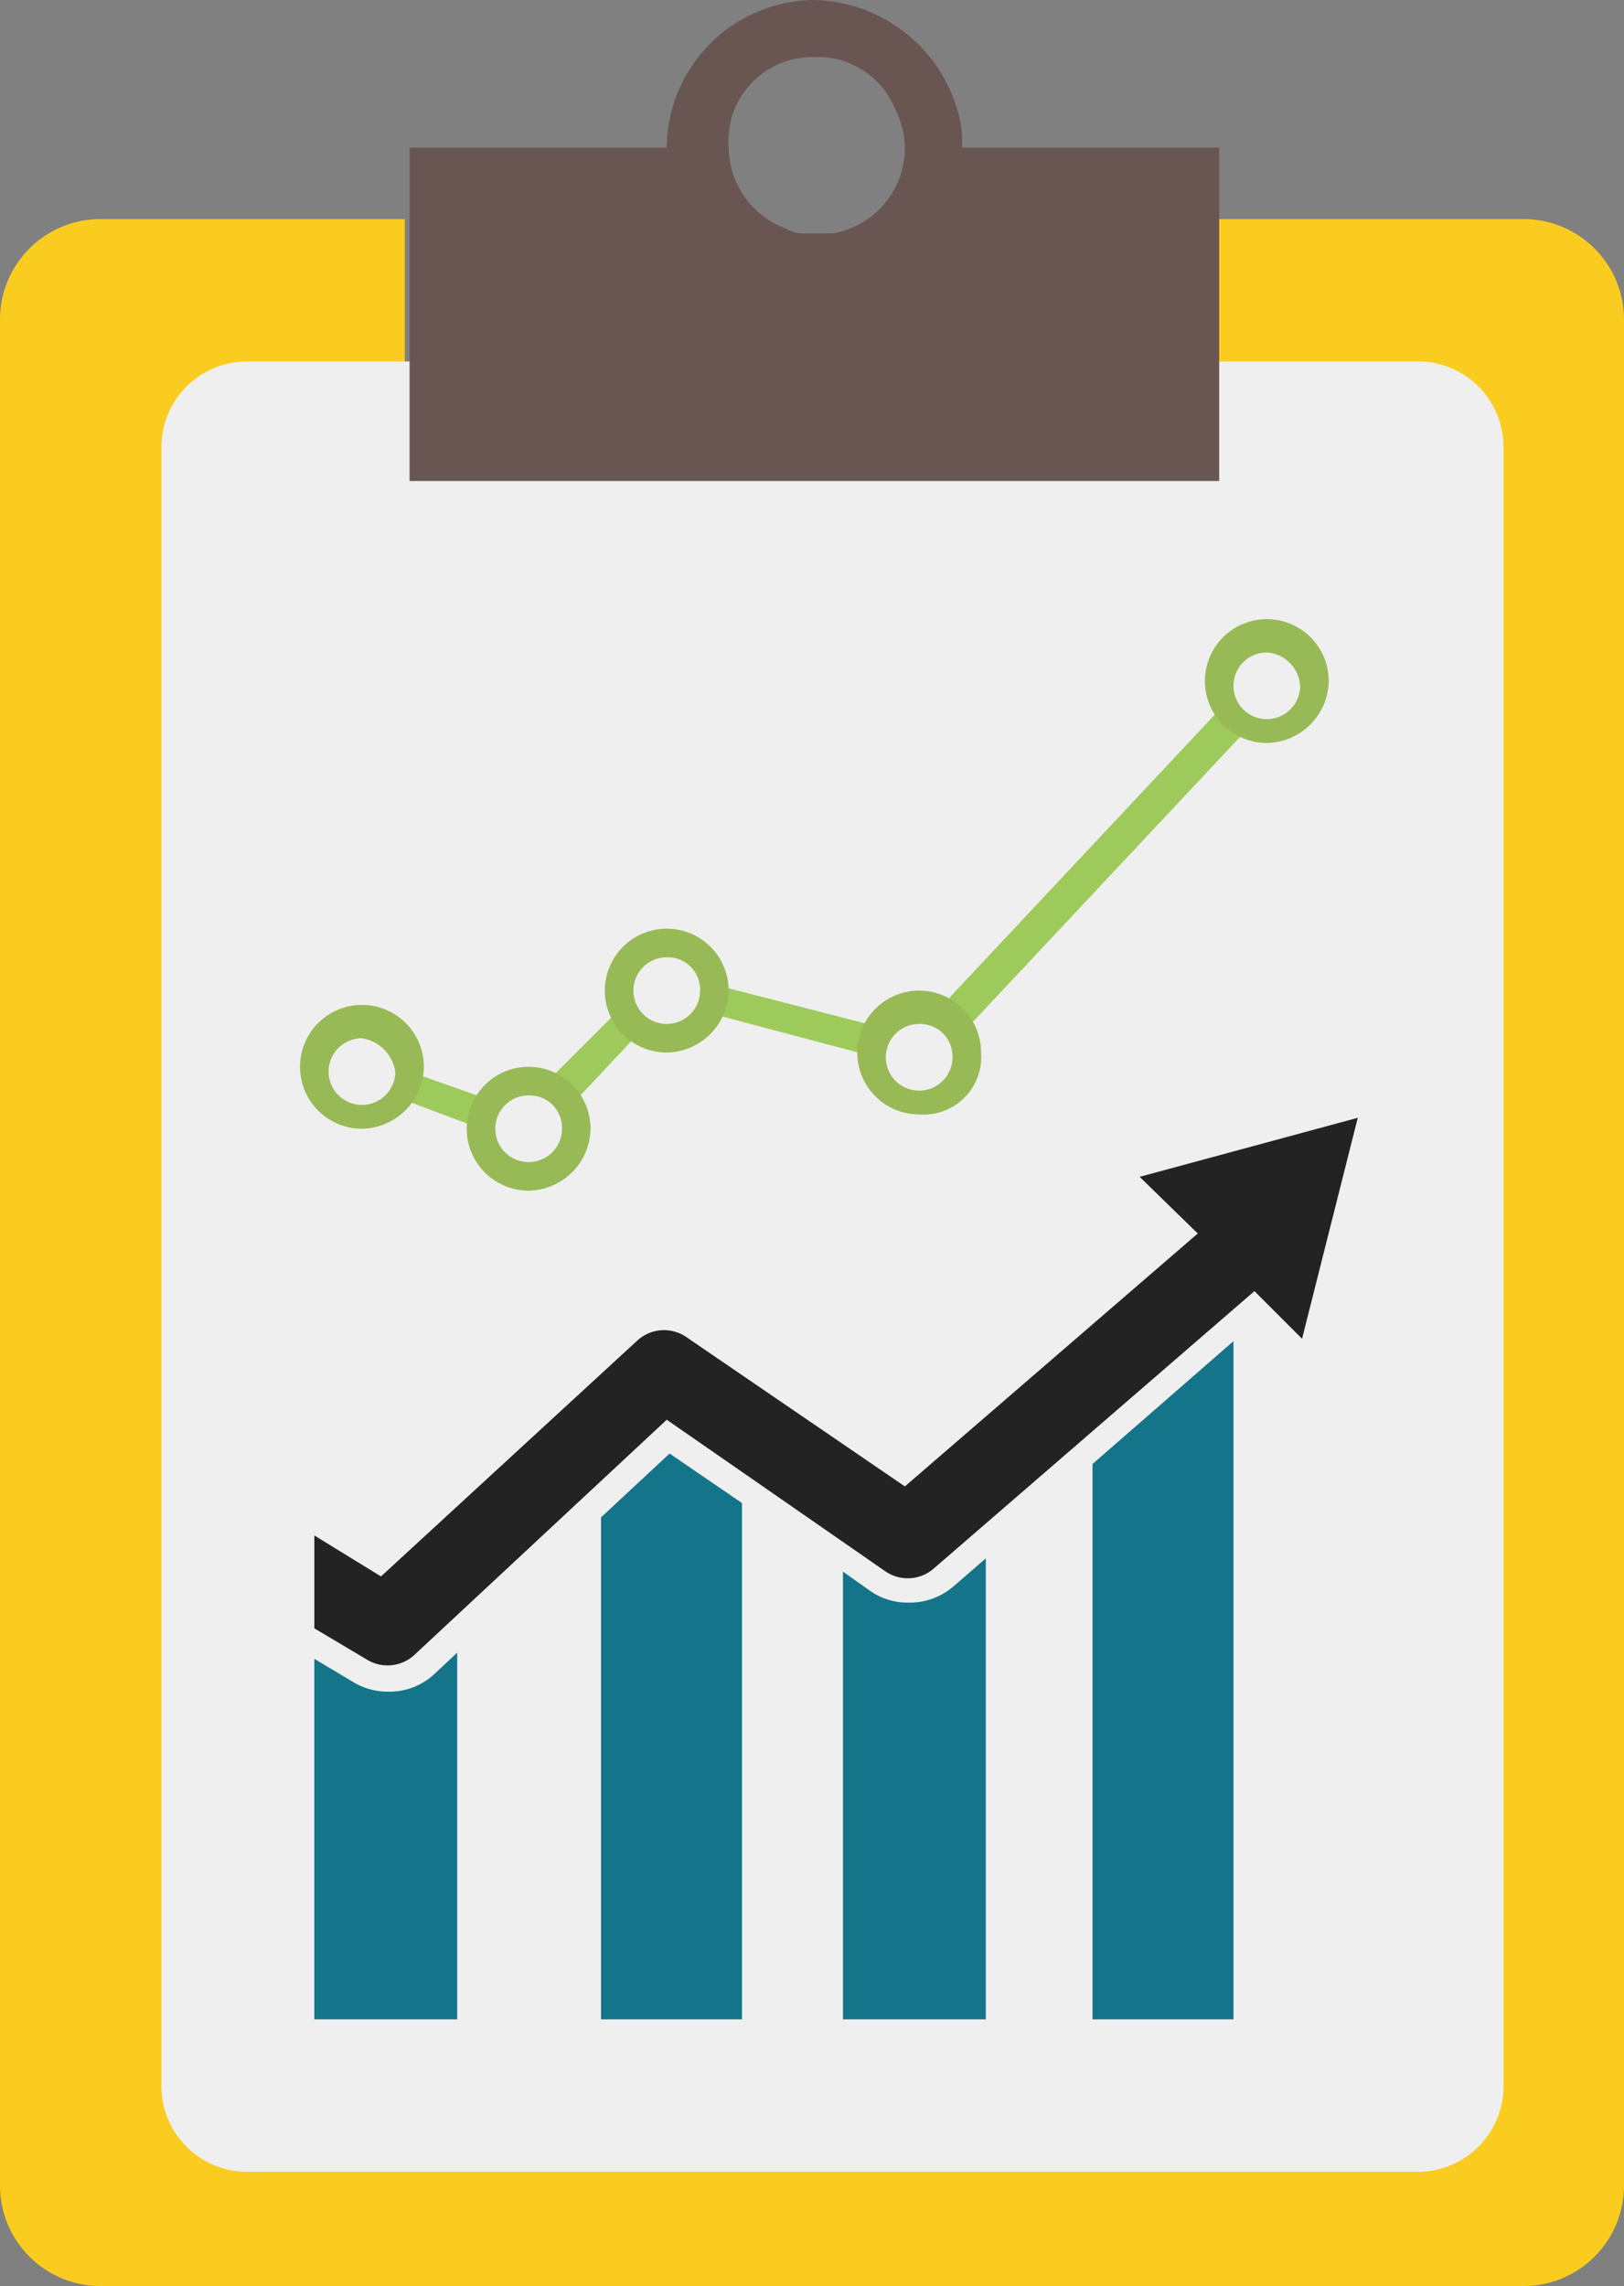
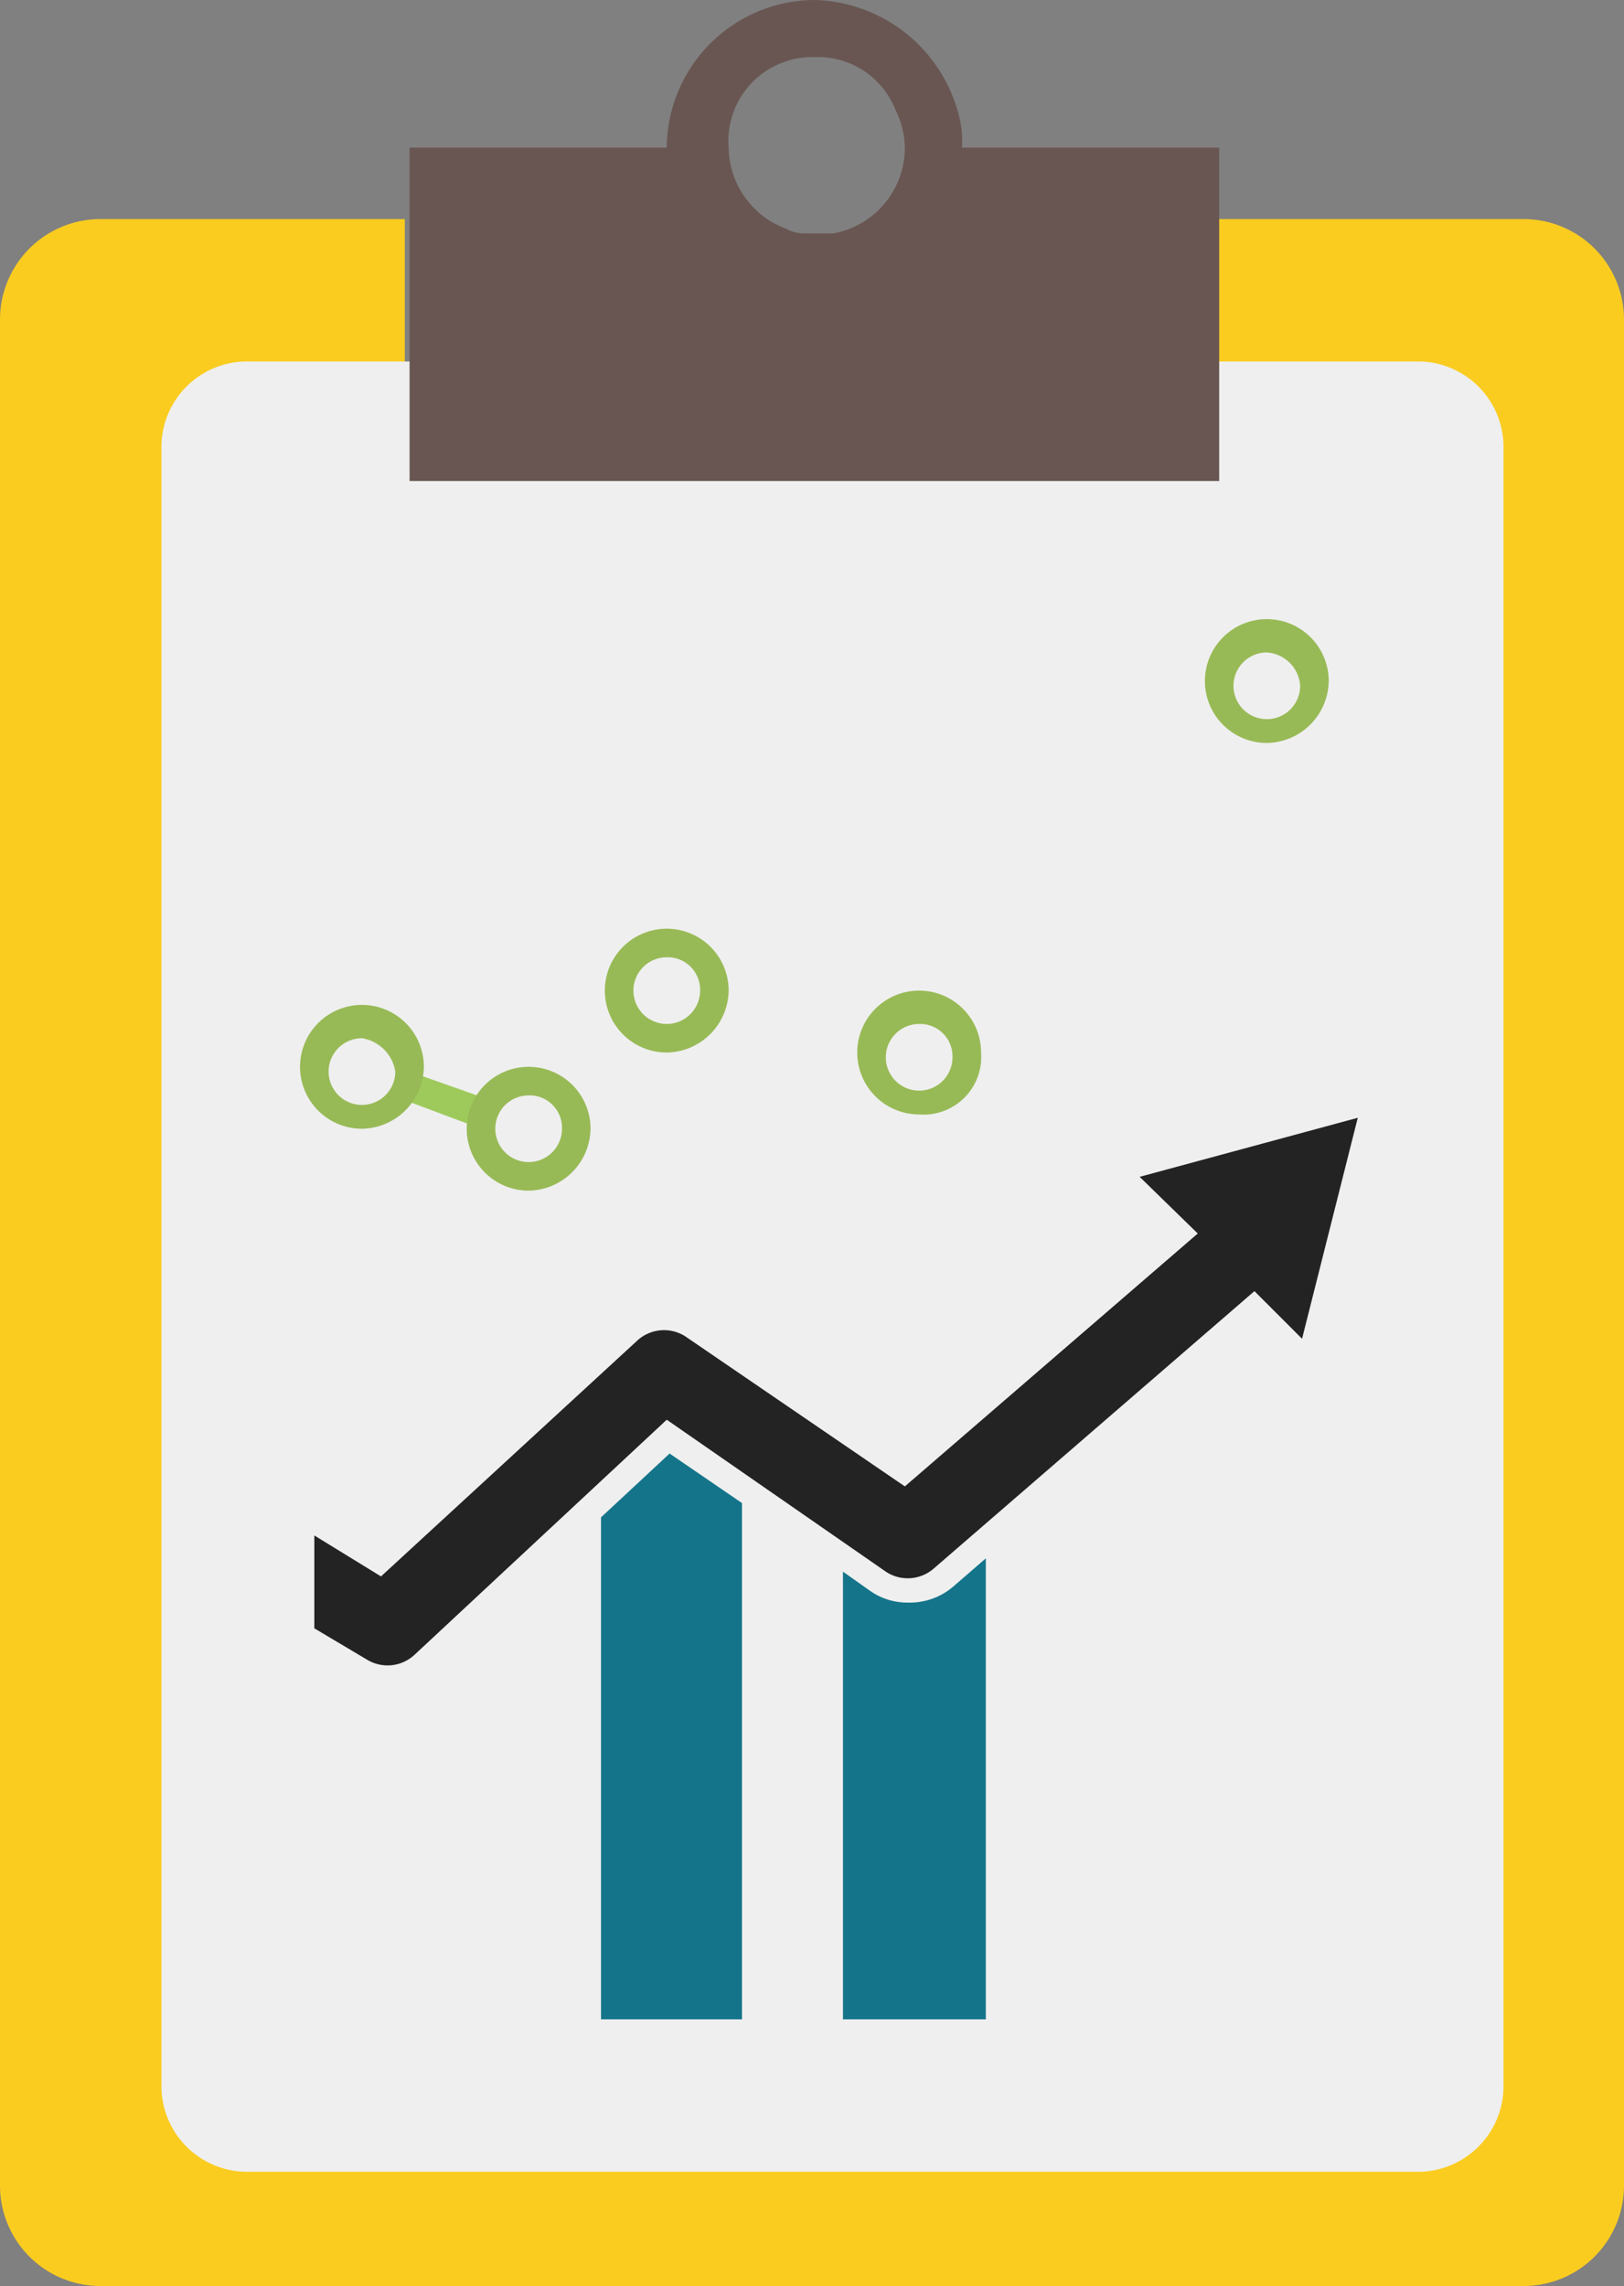
<svg xmlns="http://www.w3.org/2000/svg" viewBox="0 0 34.1 48">
  <rect x="0" y="0" width="34.1" height="48" fill="#808080" stroke="none" />
  <defs>
    <style>.cls-1{fill:#facc20;}.cls-2{fill:#efefef;}.cls-3{fill:#695652;}.cls-4{fill:#9eca5b;}.cls-5{fill:#98ba56;}.cls-6{fill:#14748a;}.cls-7{fill:#232323;}</style>
  </defs>
  <title>auRecurso 1</title>
  <g id="Capa_2" data-name="Capa 2">
    <g id="Layer_1" data-name="Layer 1">
      <path class="cls-1" d="M34.1,45.9A2.11,2.11,0,0,1,32,48H2.1A2.11,2.11,0,0,1,0,45.9V6.7A2.11,2.11,0,0,1,2.1,4.6H8.5V10h17V4.6H32a2.11,2.11,0,0,1,2.1,2.1Z" />
      <path class="cls-2" d="M31.57,43.76a1.8,1.8,0,0,1-1.73,1.84H5.13a1.8,1.8,0,0,1-1.74-1.84V9.43A1.8,1.8,0,0,1,5.13,7.59H29.84a1.8,1.8,0,0,1,1.73,1.84Z" />
      <path class="cls-3" d="M20.2,3.1a2.2,2.2,0,0,0-.1-.8,3.21,3.21,0,0,0-3-2.3A3.12,3.12,0,0,0,14,3.1H8.6v7h17v-7ZM17.1,1.2a1.75,1.75,0,0,1,1.7,1.1,1.88,1.88,0,0,1,.2.8,1.83,1.83,0,0,1-1.5,1.8h-.6a.76.76,0,0,1-.4-.1,1.84,1.84,0,0,1-1.2-1.7A1.76,1.76,0,0,1,17.1,1.2Z" />
-       <path class="cls-4" d="M13.1,21.1l-1.6,1.6a1.21,1.21,0,0,1,.5.5l1.5-1.6A.7.7,0,0,1,13.1,21.1Z" />
-       <path class="cls-4" d="M18.4,22.2h0a.85.85,0,0,1,.2-.6l-3.5-.9v.1a4.33,4.33,0,0,1-.1.5Z" />
-       <path class="cls-4" d="M25.7,14.8h0l-6,6.4a1.21,1.21,0,0,1,.5.5l6-6.4v-.1C26,15.2,25.9,15,25.7,14.8Z" />
      <path class="cls-4" d="M10.1,23.7a1.42,1.42,0,0,1,.2-.6l-1.7-.6h0a1.42,1.42,0,0,1-.2.6h.1l1.6.6Z" />
      <path class="cls-5" d="M7.6,23.7a1.3,1.3,0,1,1,1.3-1.3A1.32,1.32,0,0,1,7.6,23.7Zm0-1.9a.7.7,0,1,0,.7.7A.84.84,0,0,0,7.6,21.8Z" />
      <path class="cls-5" d="M11.1,25a1.3,1.3,0,1,1,1.3-1.3A1.32,1.32,0,0,1,11.1,25Zm0-2a.7.7,0,1,0,.7.7A.68.68,0,0,0,11.1,23Z" />
      <path class="cls-5" d="M14,22.1a1.3,1.3,0,1,1,1.3-1.3A1.32,1.32,0,0,1,14,22.1Zm0-2a.7.7,0,1,0,.7.7A.68.68,0,0,0,14,20.1Z" />
      <path class="cls-5" d="M19.3,23.4a1.3,1.3,0,1,1,1.3-1.3A1.21,1.21,0,0,1,19.3,23.4Zm0-1.9a.7.7,0,1,0,.7.7A.68.68,0,0,0,19.3,21.5Z" />
      <path class="cls-5" d="M26.6,15.6a1.3,1.3,0,1,1,1.3-1.3A1.32,1.32,0,0,1,26.6,15.6Zm0-1.9a.7.7,0,1,0,.7.7A.75.75,0,0,0,26.6,13.7Z" />
-       <path class="cls-6" d="M8.14,35.52a1.39,1.39,0,0,1-.72-.2l-.82-.49V42.4h3V34.7l-.48.45A1.38,1.38,0,0,1,8.14,35.52Z" />
      <polygon class="cls-6" points="12.62 31.86 12.62 42.4 15.58 42.4 15.58 31.56 14.06 30.52 12.62 31.86" />
      <path class="cls-6" d="M19.06,33.65a1.36,1.36,0,0,1-.78-.24L17.7,33V42.4h3V32.72l-.68.59A1.41,1.41,0,0,1,19.06,33.65Z" />
-       <polygon class="cls-6" points="22.94 42.4 25.9 42.4 25.9 28.16 22.94 30.74 22.94 42.4" />
      <path class="cls-7" d="M23.93,24.71l1.22,1.19L19,31.21l-4.61-3.15a.83.83,0,0,0-1,.08L8,33.1,6.6,32.24v1.95l1.11.66a.83.83,0,0,0,1-.11L14,29.81,18.6,33a.83.83,0,0,0,1-.06l6.74-5.83,1,1,1.17-4.64Z" />
    </g>
  </g>
</svg>